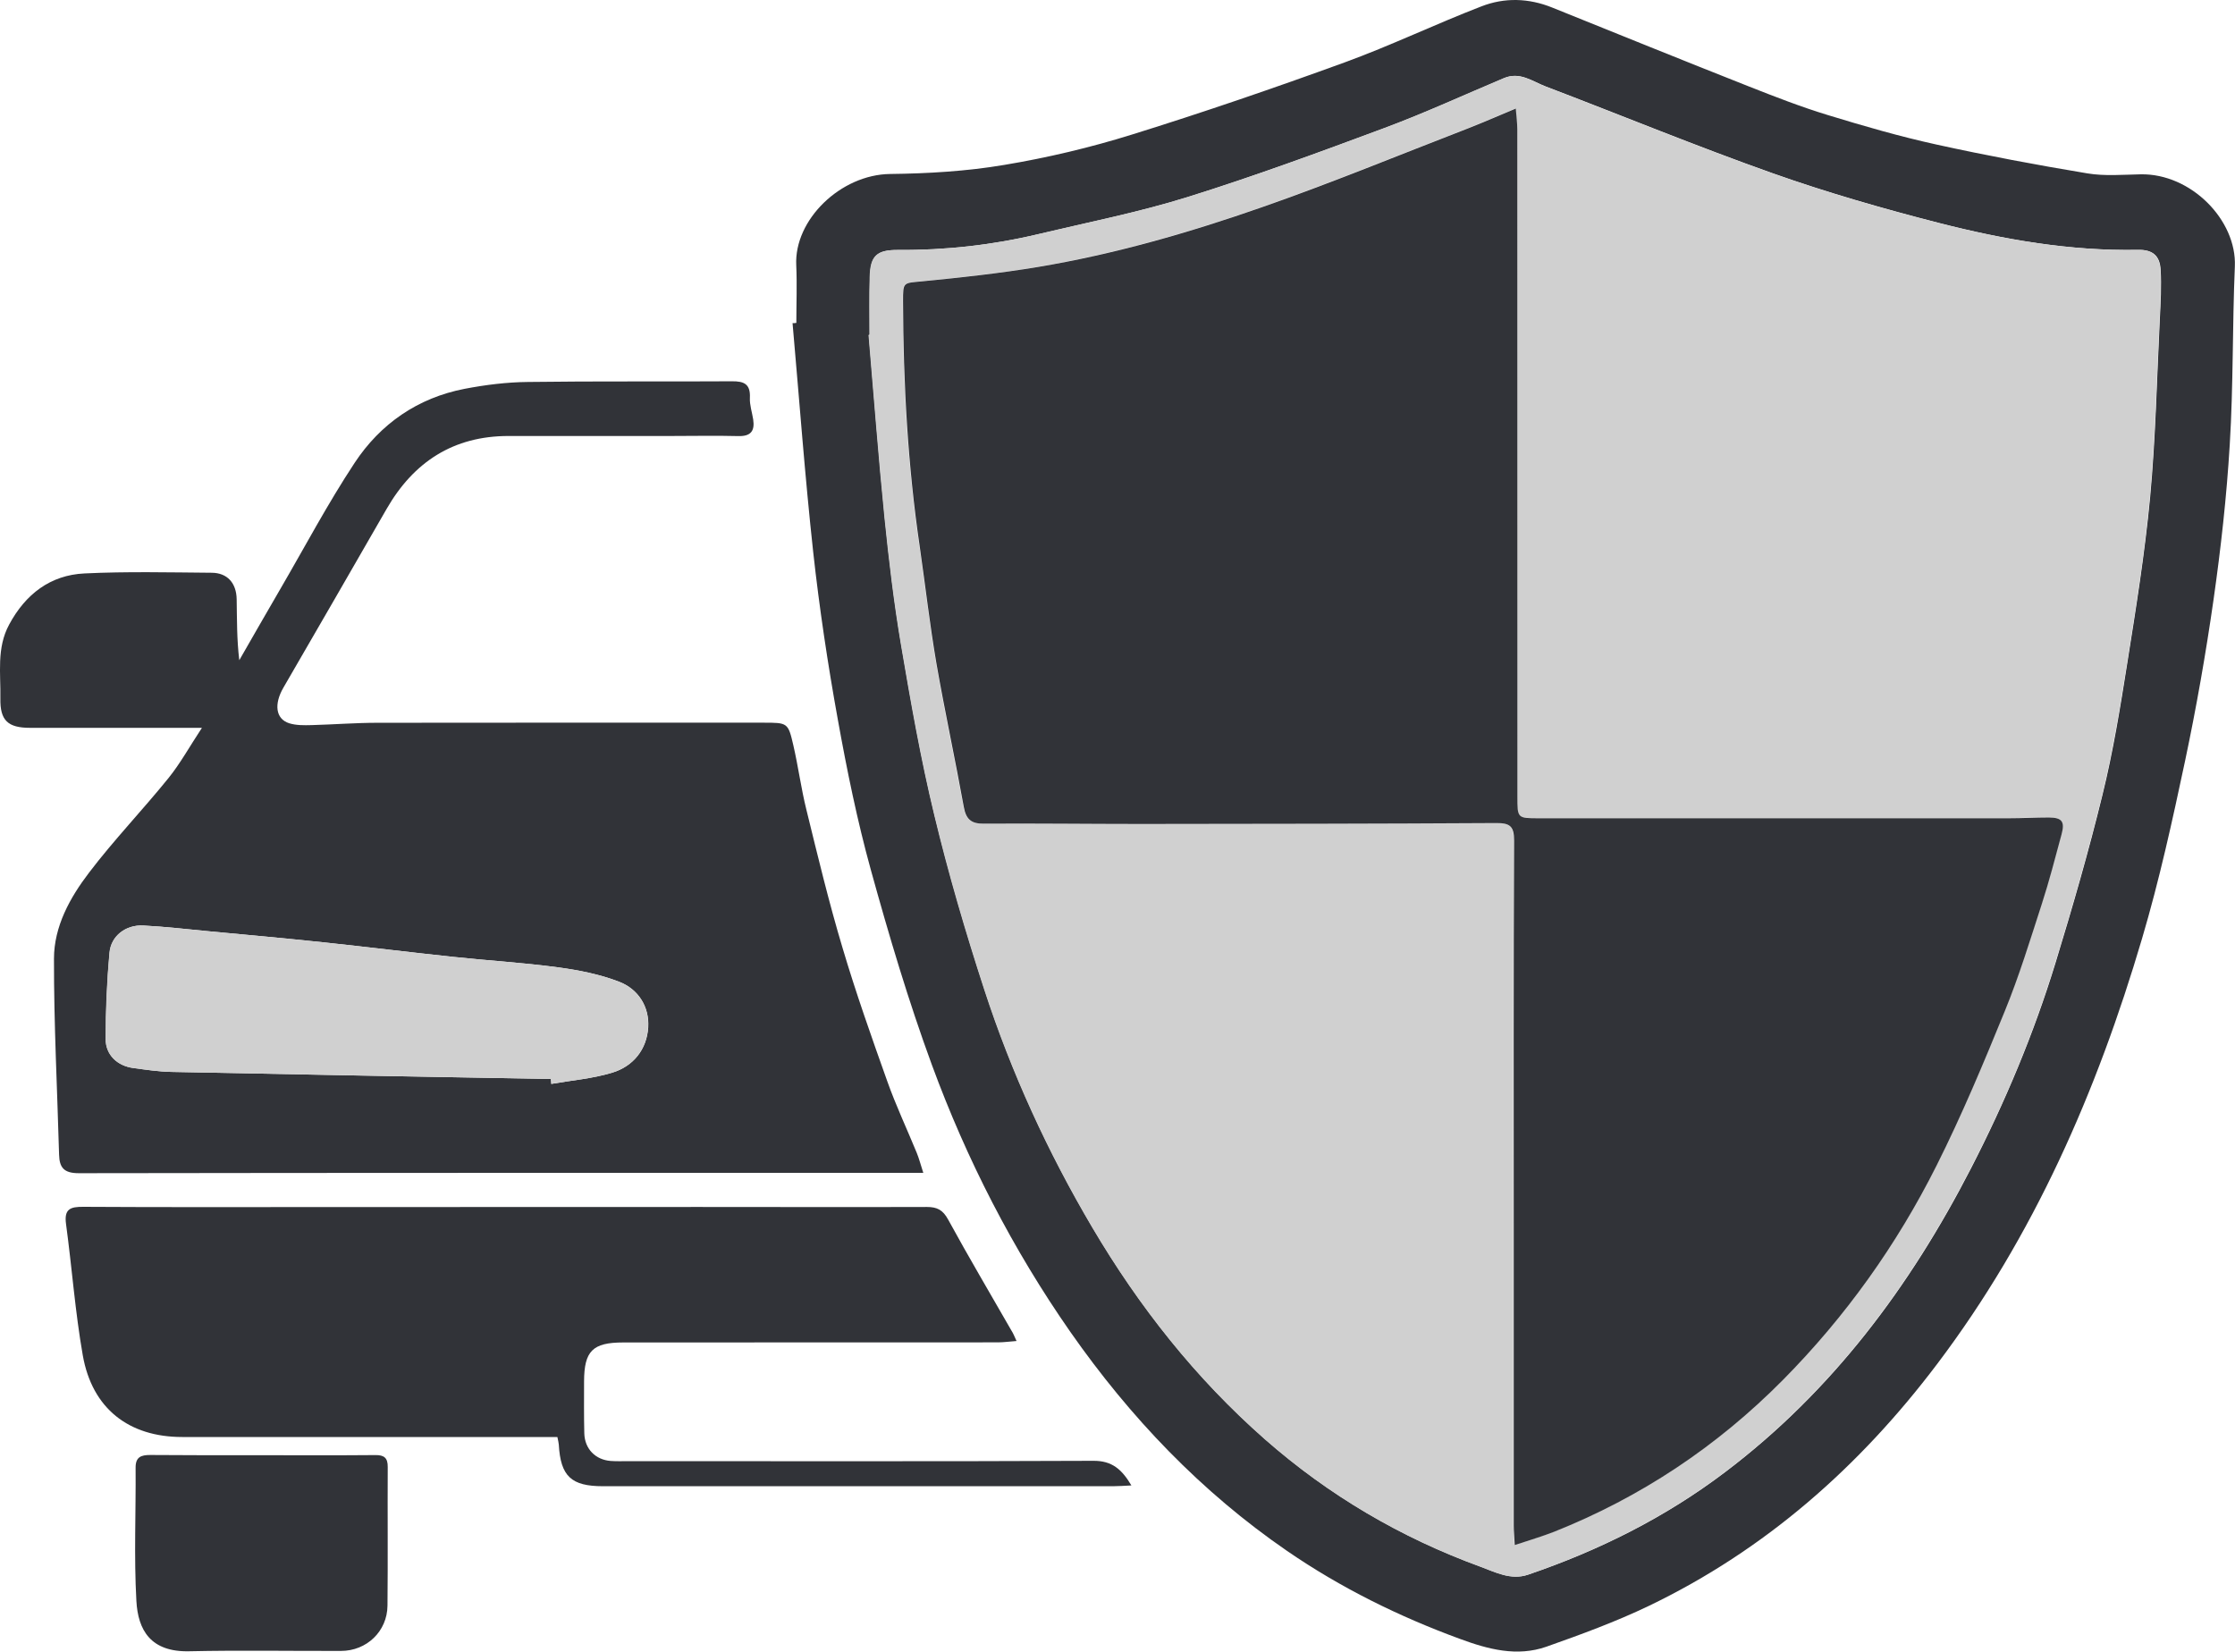
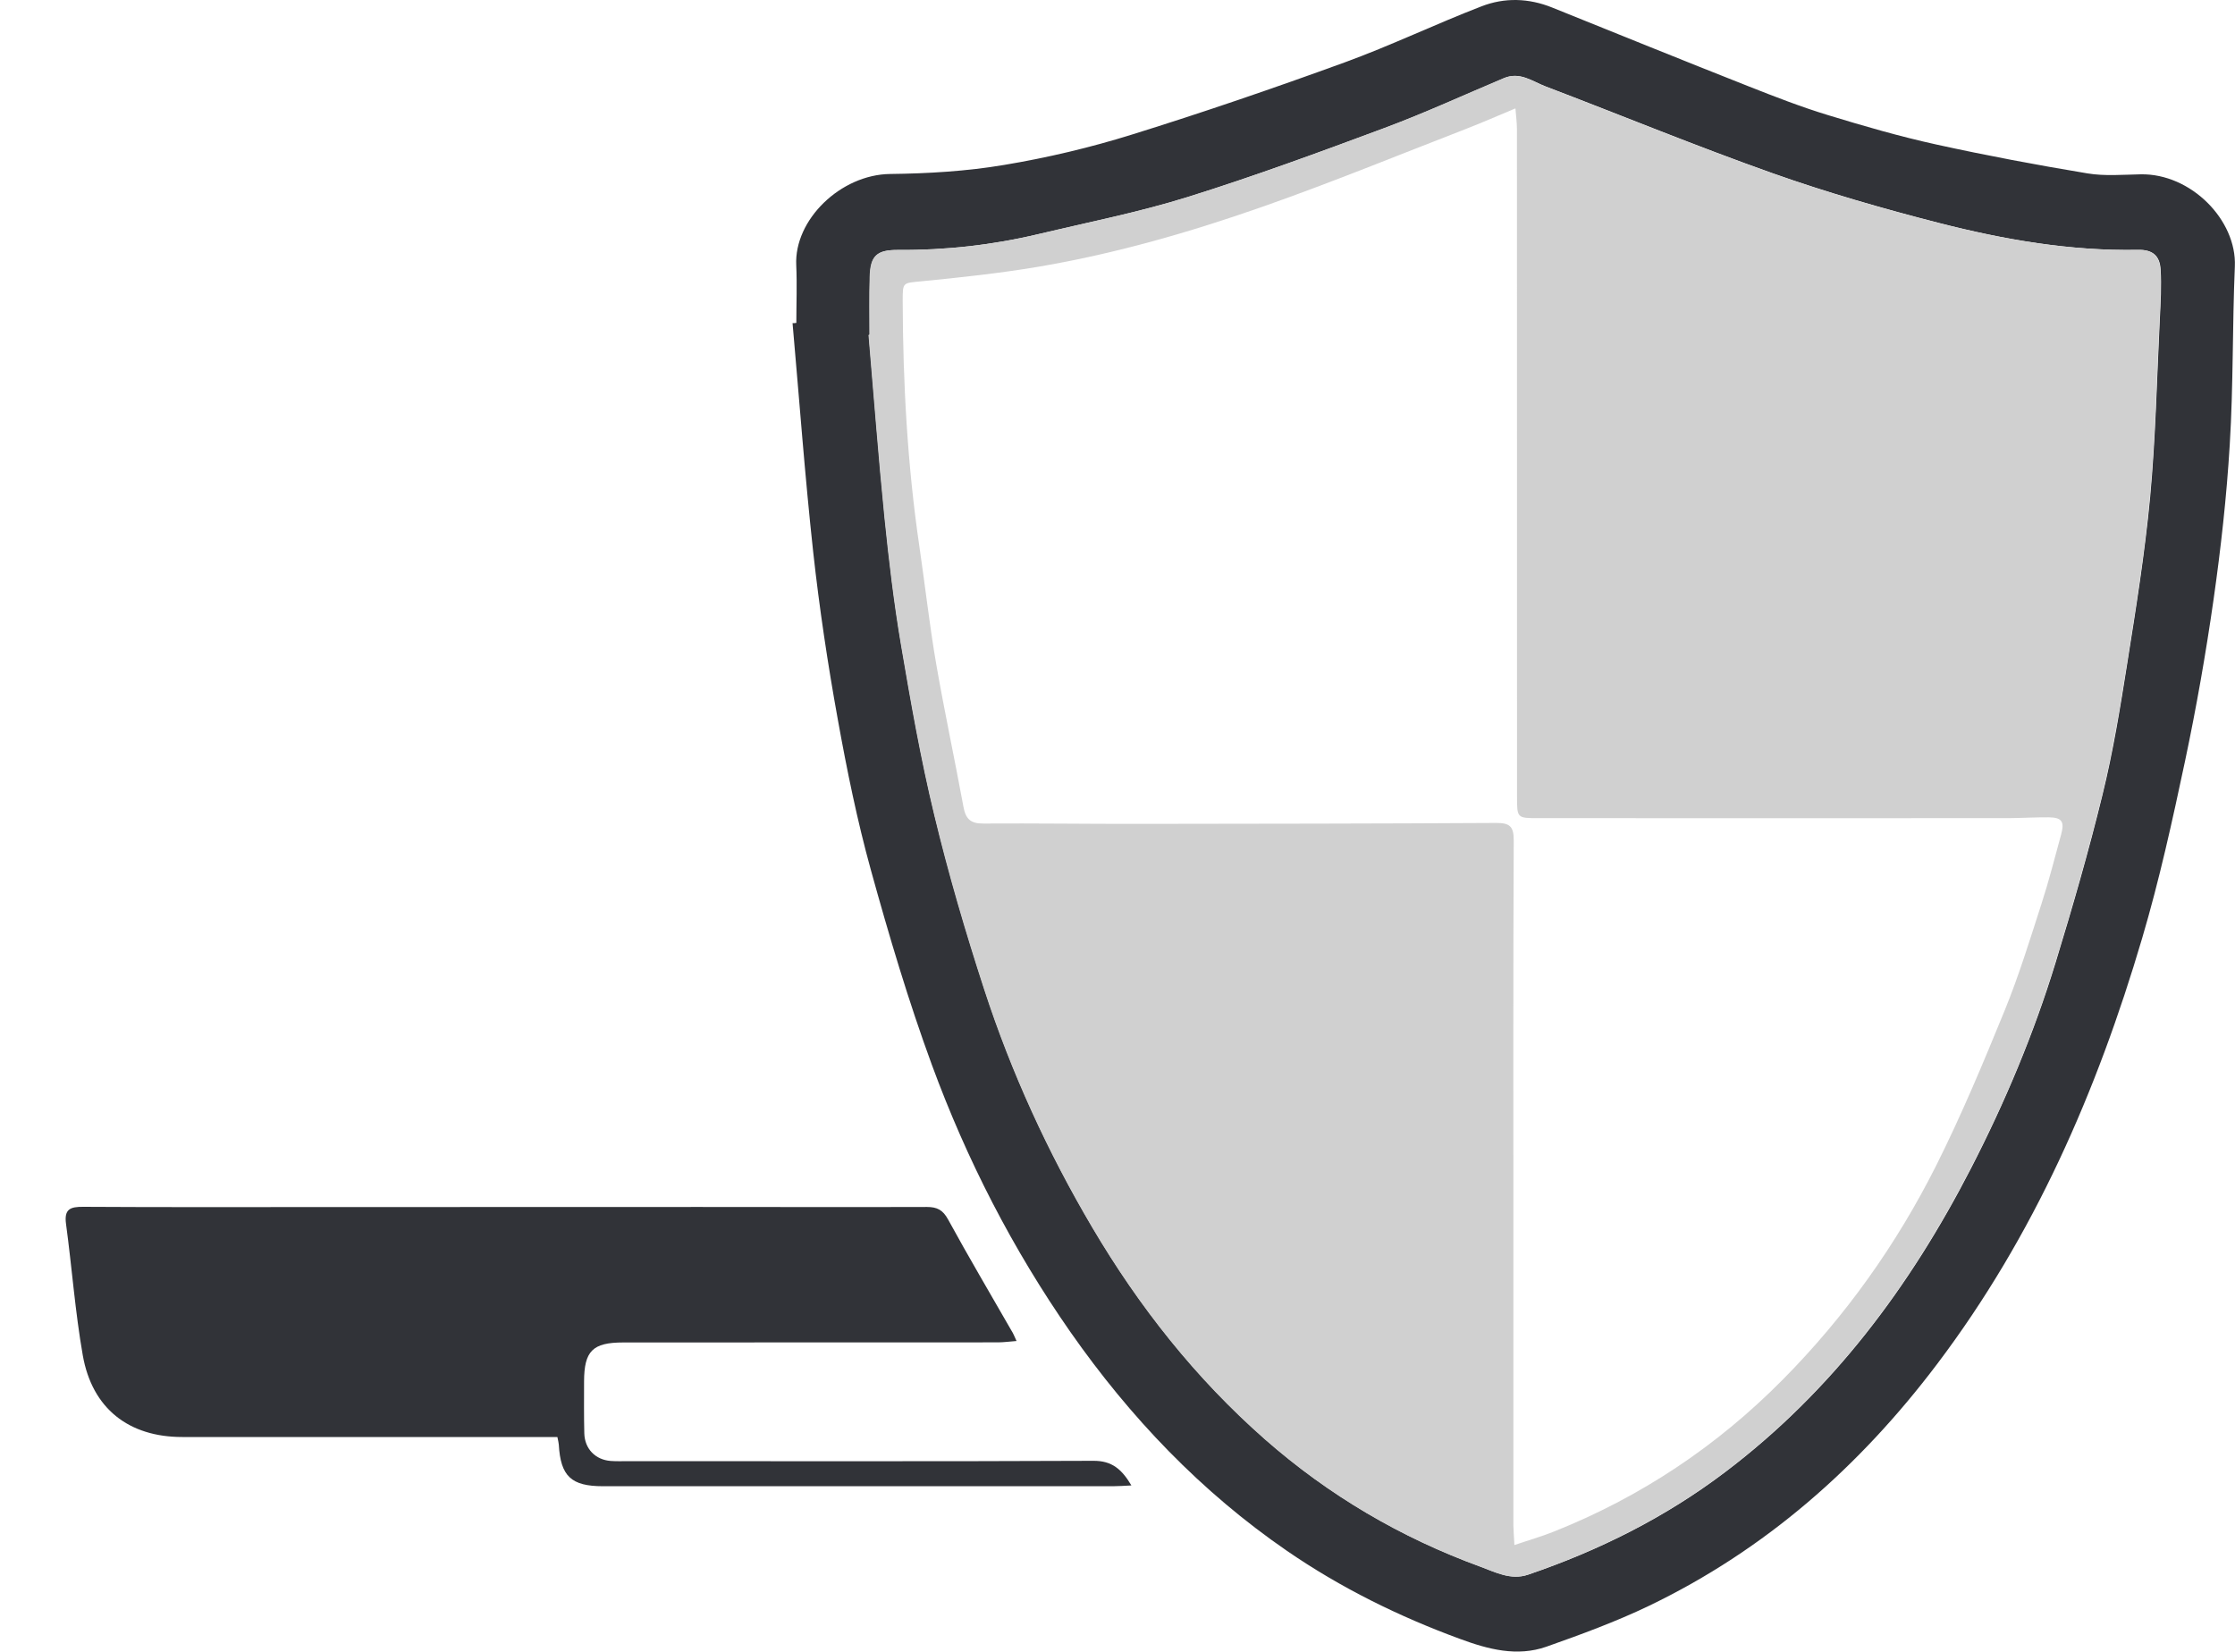
<svg xmlns="http://www.w3.org/2000/svg" width="46" height="34" viewBox="0 0 46 34" fill="none">
  <path d="M16.39 6.646C16.39 6.25 16.406 5.855 16.388 5.459C16.343 4.523 17.302 3.593 18.321 3.581C19.104 3.572 19.895 3.525 20.666 3.395C21.555 3.247 22.442 3.037 23.303 2.768C24.772 2.311 26.226 1.812 27.671 1.286C28.626 0.938 29.546 0.495 30.493 0.13C30.967 -0.054 31.464 -0.04 31.948 0.156C33.297 0.7 34.645 1.246 35.999 1.781C36.536 1.993 37.076 2.203 37.625 2.37C38.364 2.596 39.107 2.811 39.86 2.976C40.888 3.202 41.925 3.397 42.964 3.569C43.32 3.628 43.693 3.595 44.059 3.588C45.092 3.569 46.037 4.528 45.997 5.482C45.945 6.705 45.967 7.932 45.892 9.153C45.828 10.22 45.709 11.287 45.558 12.345C45.399 13.457 45.204 14.567 44.972 15.664C44.712 16.89 44.442 18.119 44.087 19.318C43.158 22.466 41.861 25.441 39.87 28.075C38.272 30.191 36.33 31.904 33.932 33.056C33.254 33.381 32.541 33.642 31.828 33.894C31.223 34.106 30.629 33.948 30.05 33.734C28.79 33.272 27.596 32.683 26.489 31.922C24.718 30.704 23.261 29.175 22.032 27.418C20.842 25.712 19.897 23.87 19.181 21.922C18.698 20.607 18.297 19.257 17.924 17.907C17.643 16.89 17.431 15.851 17.244 14.812C17.037 13.669 16.864 12.517 16.737 11.363C16.566 9.796 16.451 8.222 16.312 6.651C16.338 6.653 16.364 6.651 16.39 6.646ZM17.898 6.891C17.894 6.893 17.887 6.893 17.882 6.896C17.99 8.149 18.084 9.405 18.21 10.658C18.299 11.535 18.403 12.411 18.55 13.28C18.75 14.451 18.956 15.627 19.235 16.781C19.529 17.99 19.878 19.186 20.263 20.369C20.821 22.082 21.57 23.714 22.487 25.267C23.451 26.9 24.612 28.37 26.036 29.623C27.35 30.78 28.835 31.649 30.472 32.247C30.782 32.361 31.099 32.53 31.45 32.412C32.91 31.915 34.275 31.234 35.509 30.299C37.709 28.634 39.314 26.483 40.569 24.044C41.268 22.685 41.859 21.279 42.307 19.816C42.657 18.671 42.99 17.521 43.273 16.359C43.492 15.471 43.639 14.564 43.782 13.657C43.963 12.519 44.146 11.377 44.254 10.229C44.367 9.014 44.392 7.789 44.453 6.566C44.47 6.229 44.489 5.888 44.47 5.551C44.453 5.259 44.301 5.136 44.008 5.143C42.612 5.169 41.249 4.933 39.907 4.589C38.755 4.293 37.606 3.963 36.487 3.567C34.915 3.009 33.372 2.373 31.812 1.779C31.54 1.675 31.284 1.47 30.96 1.607C30.144 1.951 29.337 2.321 28.506 2.632C27.162 3.131 25.813 3.628 24.443 4.057C23.439 4.37 22.402 4.575 21.38 4.818C20.43 5.044 19.465 5.152 18.487 5.145C18.046 5.141 17.915 5.266 17.905 5.706C17.891 6.1 17.898 6.495 17.898 6.891Z" fill="#313338" />
-   <path d="M19.003 24.141C18.852 24.141 18.752 24.141 18.651 24.141C12.974 24.141 7.297 24.139 1.622 24.148C1.317 24.148 1.223 24.035 1.216 23.766C1.179 22.421 1.108 21.076 1.111 19.733C1.111 19.071 1.439 18.477 1.831 17.964C2.345 17.288 2.936 16.673 3.471 16.011C3.712 15.711 3.9 15.37 4.156 14.981C3.968 14.981 3.869 14.981 3.771 14.981C2.72 14.981 1.669 14.981 0.618 14.981C0.163 14.981 -0.001 14.83 0.008 14.376C0.017 13.864 -0.074 13.339 0.189 12.854C0.526 12.229 1.036 11.836 1.739 11.803C2.61 11.761 3.485 11.782 4.357 11.789C4.679 11.791 4.866 12.001 4.871 12.335C4.878 12.748 4.873 13.16 4.925 13.589C5.206 13.099 5.488 12.607 5.772 12.119C6.276 11.254 6.745 10.366 7.297 9.53C7.829 8.722 8.599 8.189 9.563 8.003C9.992 7.921 10.431 7.866 10.867 7.862C12.265 7.843 13.663 7.857 15.061 7.848C15.312 7.845 15.448 7.902 15.434 8.189C15.427 8.335 15.479 8.486 15.502 8.634C15.538 8.872 15.451 8.983 15.195 8.976C14.735 8.964 14.276 8.974 13.816 8.974C12.699 8.974 11.582 8.974 10.466 8.974C9.333 8.974 8.514 9.506 7.956 10.477C7.25 11.702 6.546 12.927 5.835 14.15C5.636 14.491 5.671 14.797 5.952 14.887C6.096 14.932 6.26 14.929 6.412 14.925C6.865 14.913 7.318 14.877 7.771 14.877C10.417 14.873 13.063 14.875 15.709 14.875C16.211 14.875 16.22 14.873 16.328 15.339C16.429 15.777 16.488 16.227 16.596 16.663C16.83 17.617 17.06 18.574 17.342 19.514C17.616 20.437 17.938 21.347 18.261 22.254C18.439 22.756 18.667 23.238 18.869 23.731C18.916 23.846 18.948 23.971 19.003 24.141ZM11.339 22.209C11.341 22.242 11.346 22.277 11.348 22.31C11.765 22.237 12.197 22.202 12.601 22.079C13.035 21.948 13.314 21.599 13.342 21.146C13.368 20.723 13.138 20.36 12.748 20.209C12.347 20.053 11.911 19.969 11.482 19.91C10.759 19.813 10.032 19.771 9.307 19.693C8.425 19.599 7.543 19.49 6.661 19.396C5.88 19.314 5.099 19.243 4.317 19.17C3.862 19.128 3.407 19.073 2.95 19.05C2.591 19.031 2.286 19.262 2.255 19.61C2.201 20.2 2.178 20.793 2.176 21.384C2.176 21.714 2.415 21.938 2.743 21.983C3.004 22.018 3.264 22.058 3.527 22.063C6.131 22.117 8.735 22.162 11.339 22.209Z" fill="#313338" />
  <path d="M20.922 27.602C20.771 27.613 20.657 27.63 20.539 27.63C17.968 27.632 15.399 27.63 12.828 27.632C12.197 27.632 12.024 27.807 12.021 28.431C12.021 28.789 12.017 29.147 12.026 29.505C12.036 29.823 12.254 30.047 12.57 30.071C12.692 30.08 12.814 30.075 12.936 30.075C16.127 30.075 19.315 30.082 22.505 30.068C22.885 30.066 23.087 30.24 23.286 30.575C23.138 30.582 23.023 30.591 22.909 30.591C19.409 30.591 15.911 30.591 12.411 30.591C11.756 30.591 11.538 30.386 11.501 29.734C11.498 29.696 11.489 29.661 11.472 29.578C11.357 29.578 11.24 29.578 11.121 29.578C8.664 29.578 6.206 29.578 3.75 29.578C2.65 29.578 1.897 28.992 1.704 27.898C1.547 27.006 1.481 26.094 1.359 25.194C1.317 24.885 1.446 24.838 1.714 24.84C3.346 24.85 4.979 24.845 6.609 24.845C9.209 24.845 11.806 24.843 14.405 24.843C15.962 24.843 17.518 24.848 19.075 24.843C19.289 24.843 19.406 24.904 19.514 25.102C19.936 25.875 20.384 26.631 20.821 27.394C20.854 27.444 20.877 27.503 20.922 27.602Z" fill="#313338" />
-   <path d="M5.425 29.953C6.192 29.953 6.962 29.957 7.729 29.95C7.907 29.948 7.982 30.009 7.98 30.195C7.975 31.147 7.985 32.097 7.975 33.048C7.971 33.578 7.546 33.981 7.018 33.981C5.977 33.984 4.935 33.965 3.896 33.988C3.098 34.007 2.84 33.55 2.807 32.952C2.756 32.04 2.798 31.126 2.791 30.212C2.789 29.988 2.903 29.948 3.091 29.948C3.87 29.955 4.646 29.953 5.425 29.953Z" fill="#313338" />
  <path d="M17.896 6.891C17.896 6.495 17.889 6.1 17.898 5.706C17.908 5.266 18.039 5.143 18.48 5.145C19.459 5.152 20.423 5.044 21.373 4.818C22.398 4.573 23.435 4.37 24.436 4.057C25.806 3.631 27.155 3.134 28.499 2.632C29.33 2.323 30.134 1.951 30.953 1.607C31.275 1.473 31.533 1.675 31.805 1.779C33.362 2.375 34.908 3.011 36.48 3.567C37.601 3.965 38.748 4.295 39.9 4.589C41.242 4.933 42.605 5.169 44.001 5.143C44.294 5.138 44.447 5.261 44.463 5.551C44.482 5.888 44.463 6.227 44.447 6.566C44.388 7.786 44.362 9.011 44.247 10.229C44.142 11.377 43.956 12.517 43.776 13.657C43.633 14.562 43.482 15.469 43.267 16.359C42.983 17.521 42.65 18.673 42.3 19.816C41.854 21.279 41.263 22.685 40.562 24.044C39.307 26.483 37.702 28.634 35.502 30.299C34.268 31.232 32.903 31.915 31.444 32.412C31.092 32.532 30.775 32.361 30.465 32.247C28.826 31.649 27.343 30.777 26.029 29.623C24.605 28.37 23.444 26.9 22.48 25.267C21.563 23.714 20.814 22.082 20.256 20.369C19.871 19.186 19.519 17.99 19.229 16.781C18.949 15.627 18.743 14.454 18.544 13.28C18.396 12.411 18.293 11.535 18.203 10.658C18.077 9.405 17.983 8.152 17.875 6.896C17.884 6.893 17.889 6.891 17.896 6.891ZM31.169 31.802C31.474 31.698 31.732 31.625 31.978 31.526C33.766 30.815 35.335 29.769 36.689 28.4C37.977 27.1 39.03 25.623 39.851 23.988C40.37 22.953 40.818 21.879 41.256 20.807C41.549 20.091 41.777 19.347 42.016 18.607C42.169 18.136 42.291 17.653 42.422 17.174C42.495 16.906 42.434 16.826 42.162 16.823C41.89 16.821 41.617 16.838 41.345 16.84C38.117 16.842 34.889 16.84 31.664 16.84C31.223 16.84 31.223 16.84 31.223 16.395C31.223 11.815 31.223 7.237 31.221 2.658C31.221 2.523 31.202 2.389 31.19 2.231C30.824 2.384 30.508 2.523 30.186 2.648C28.786 3.19 27.397 3.76 25.98 4.257C24.474 4.785 22.94 5.226 21.363 5.492C20.573 5.624 19.773 5.711 18.973 5.789C18.579 5.829 18.579 5.798 18.579 6.198C18.584 7.892 18.677 9.582 18.924 11.259C19.041 12.058 19.13 12.859 19.266 13.652C19.437 14.64 19.648 15.62 19.829 16.604C19.874 16.854 19.974 16.953 20.235 16.951C21.314 16.944 22.393 16.96 23.472 16.958C25.912 16.955 28.352 16.953 30.789 16.939C31.066 16.937 31.157 17.003 31.155 17.297C31.143 20.009 31.148 22.723 31.148 25.434C31.148 27.423 31.148 29.411 31.148 31.399C31.15 31.512 31.16 31.625 31.169 31.802Z" fill="#D0D0D0" />
-   <path d="M11.337 22.209C8.733 22.162 6.127 22.115 3.523 22.063C3.263 22.058 3 22.018 2.74 21.983C2.413 21.938 2.172 21.714 2.172 21.384C2.172 20.793 2.198 20.2 2.252 19.61C2.284 19.262 2.587 19.033 2.946 19.05C3.403 19.073 3.859 19.128 4.314 19.17C5.095 19.243 5.878 19.314 6.657 19.396C7.539 19.49 8.421 19.599 9.303 19.693C10.028 19.771 10.758 19.813 11.478 19.91C11.907 19.966 12.344 20.053 12.745 20.209C13.134 20.36 13.366 20.723 13.338 21.146C13.31 21.601 13.031 21.95 12.597 22.079C12.193 22.202 11.762 22.237 11.344 22.31C11.344 22.277 11.342 22.244 11.337 22.209Z" fill="#D0D0D0" />
-   <path d="M31.176 31.802C31.167 31.623 31.155 31.512 31.155 31.402C31.155 29.413 31.155 27.425 31.155 25.437C31.155 22.725 31.15 20.011 31.162 17.299C31.164 17.005 31.073 16.939 30.796 16.941C28.357 16.955 25.917 16.958 23.479 16.96C22.4 16.96 21.321 16.946 20.242 16.953C19.982 16.955 19.881 16.857 19.836 16.607C19.658 15.622 19.445 14.642 19.273 13.655C19.137 12.861 19.046 12.06 18.931 11.261C18.684 9.584 18.591 7.895 18.586 6.201C18.586 5.8 18.586 5.829 18.98 5.791C19.778 5.713 20.578 5.626 21.37 5.494C22.947 5.23 24.483 4.787 25.987 4.26C27.404 3.765 28.793 3.192 30.193 2.651C30.515 2.526 30.831 2.387 31.197 2.234C31.209 2.394 31.228 2.526 31.228 2.66C31.23 7.24 31.23 11.817 31.23 16.397C31.23 16.842 31.23 16.842 31.671 16.842C34.899 16.842 38.127 16.842 41.352 16.842C41.625 16.842 41.897 16.826 42.169 16.826C42.441 16.828 42.502 16.911 42.429 17.177C42.3 17.655 42.176 18.138 42.023 18.609C41.784 19.347 41.557 20.091 41.263 20.81C40.825 21.884 40.377 22.956 39.858 23.99C39.039 25.623 37.984 27.102 36.696 28.403C35.342 29.771 33.773 30.817 31.985 31.529C31.739 31.625 31.481 31.701 31.176 31.802Z" fill="#313338" />
</svg>